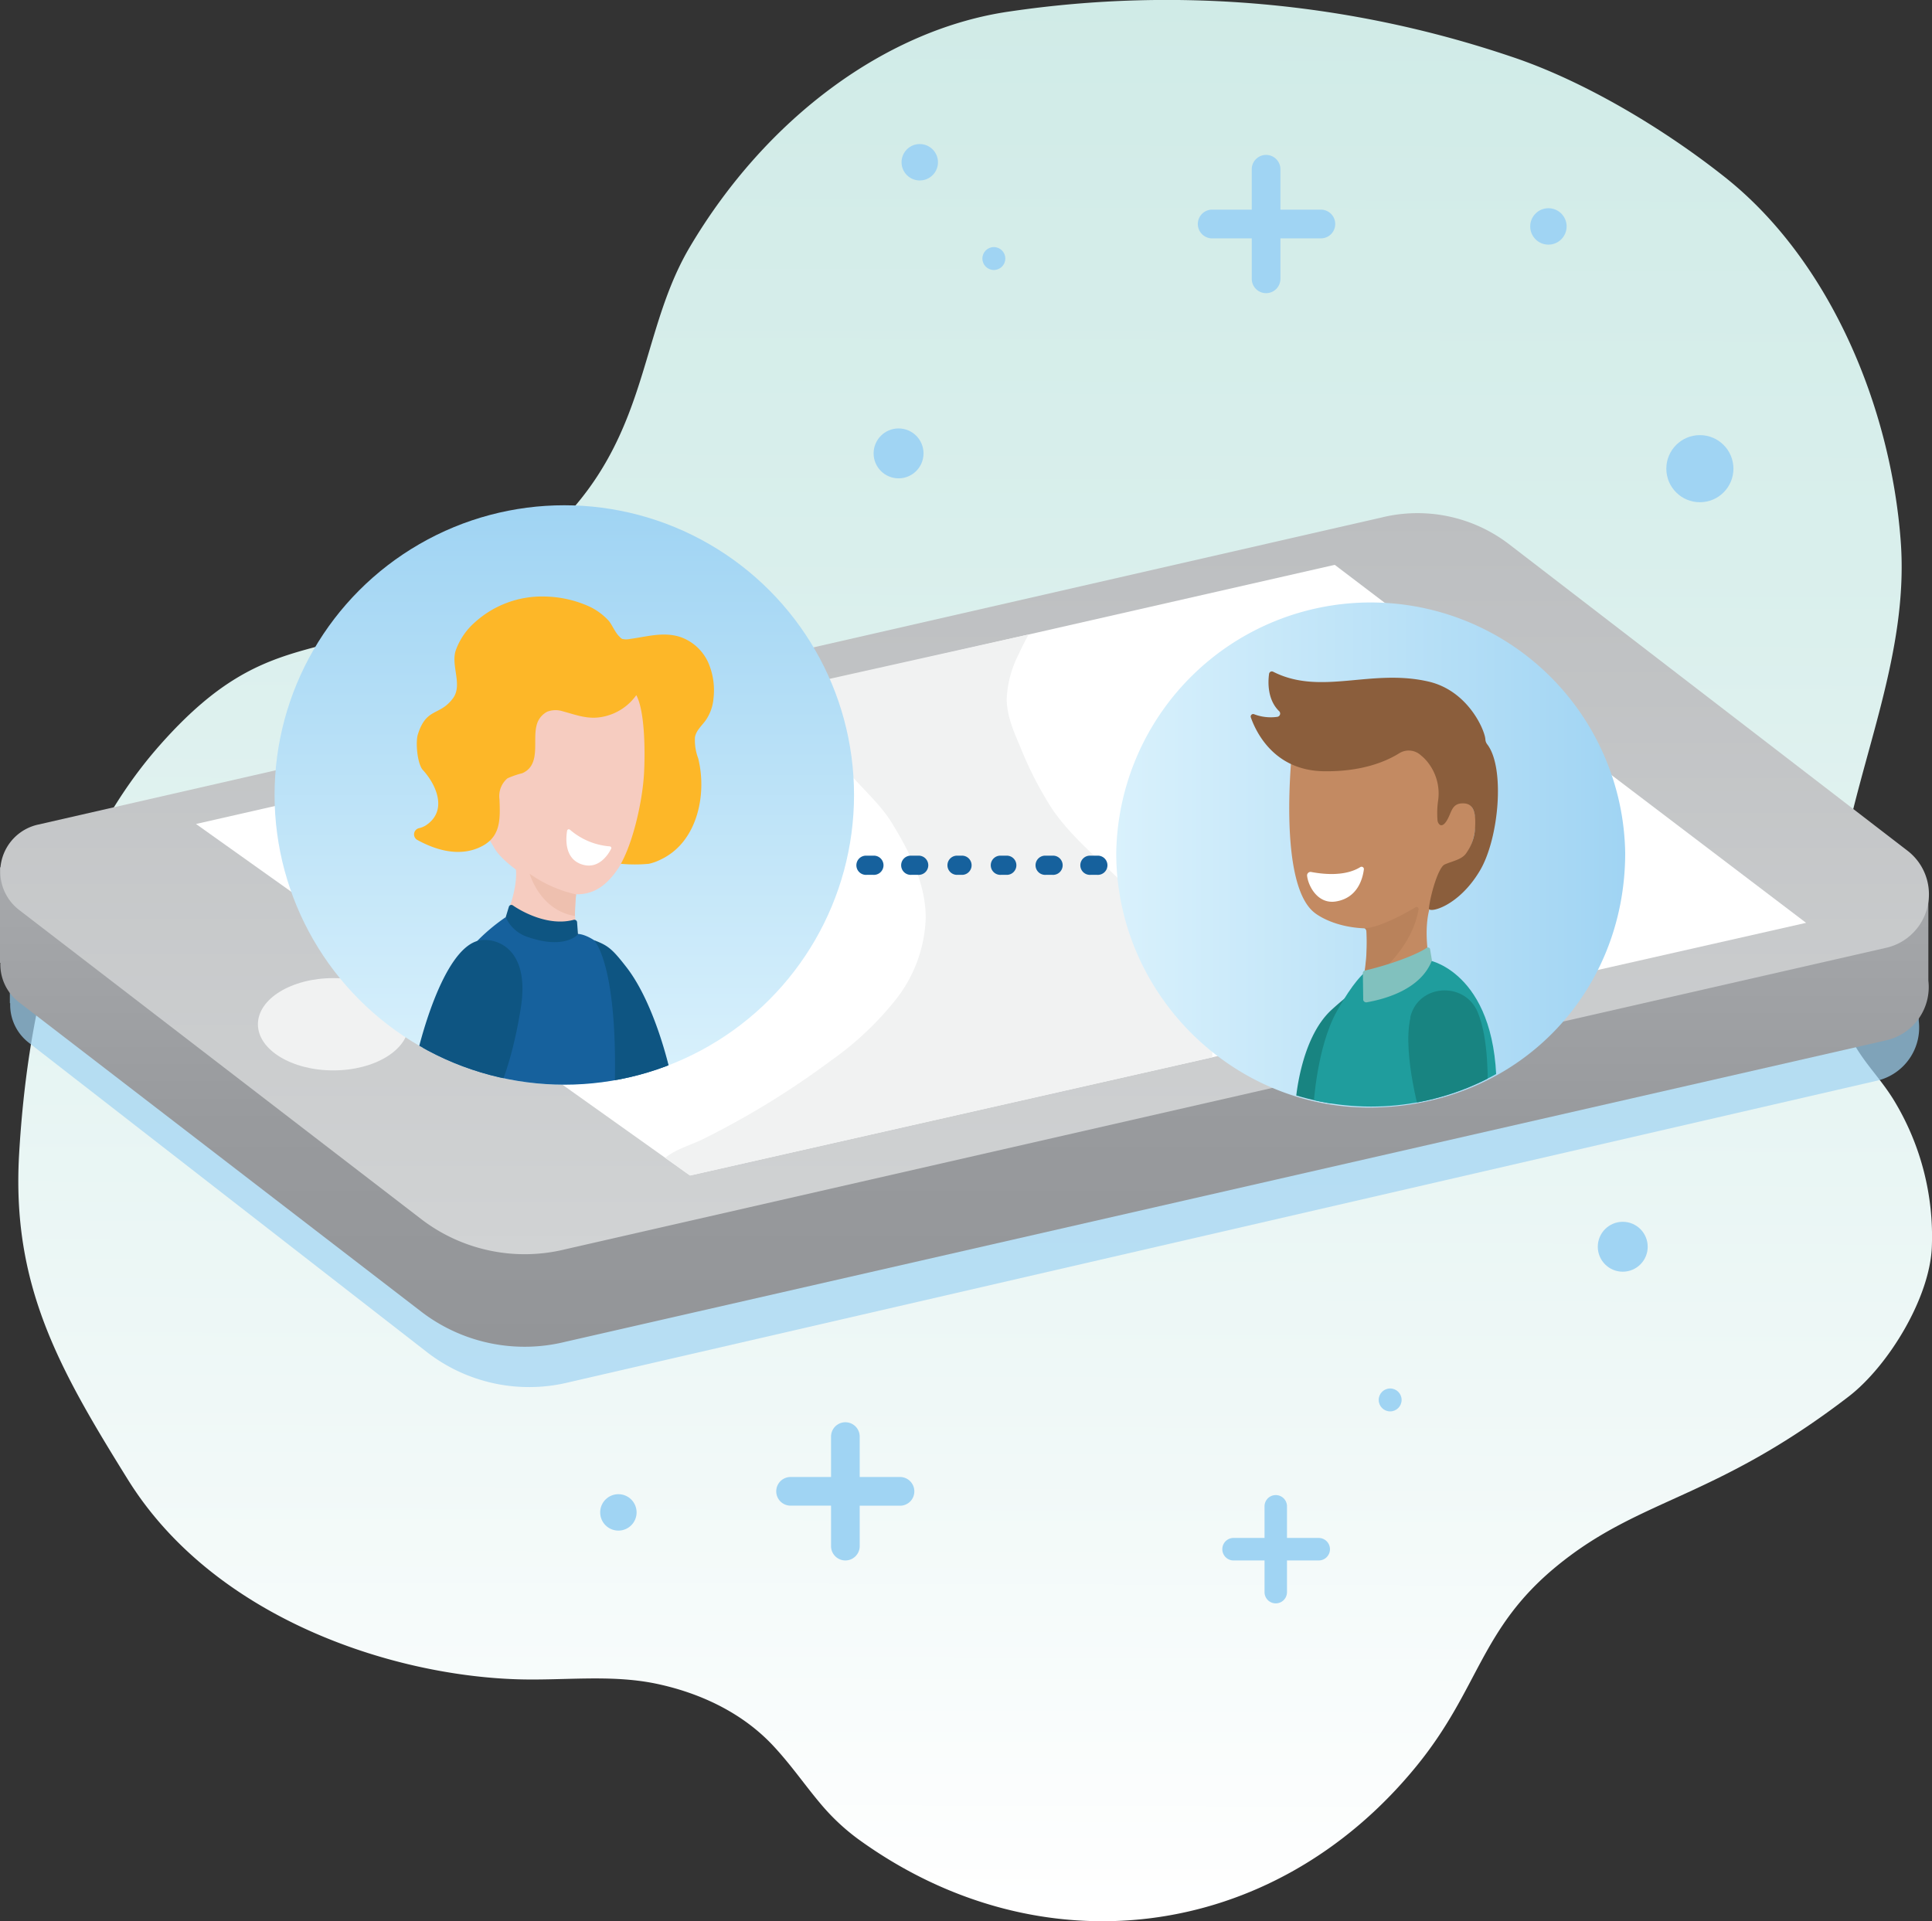
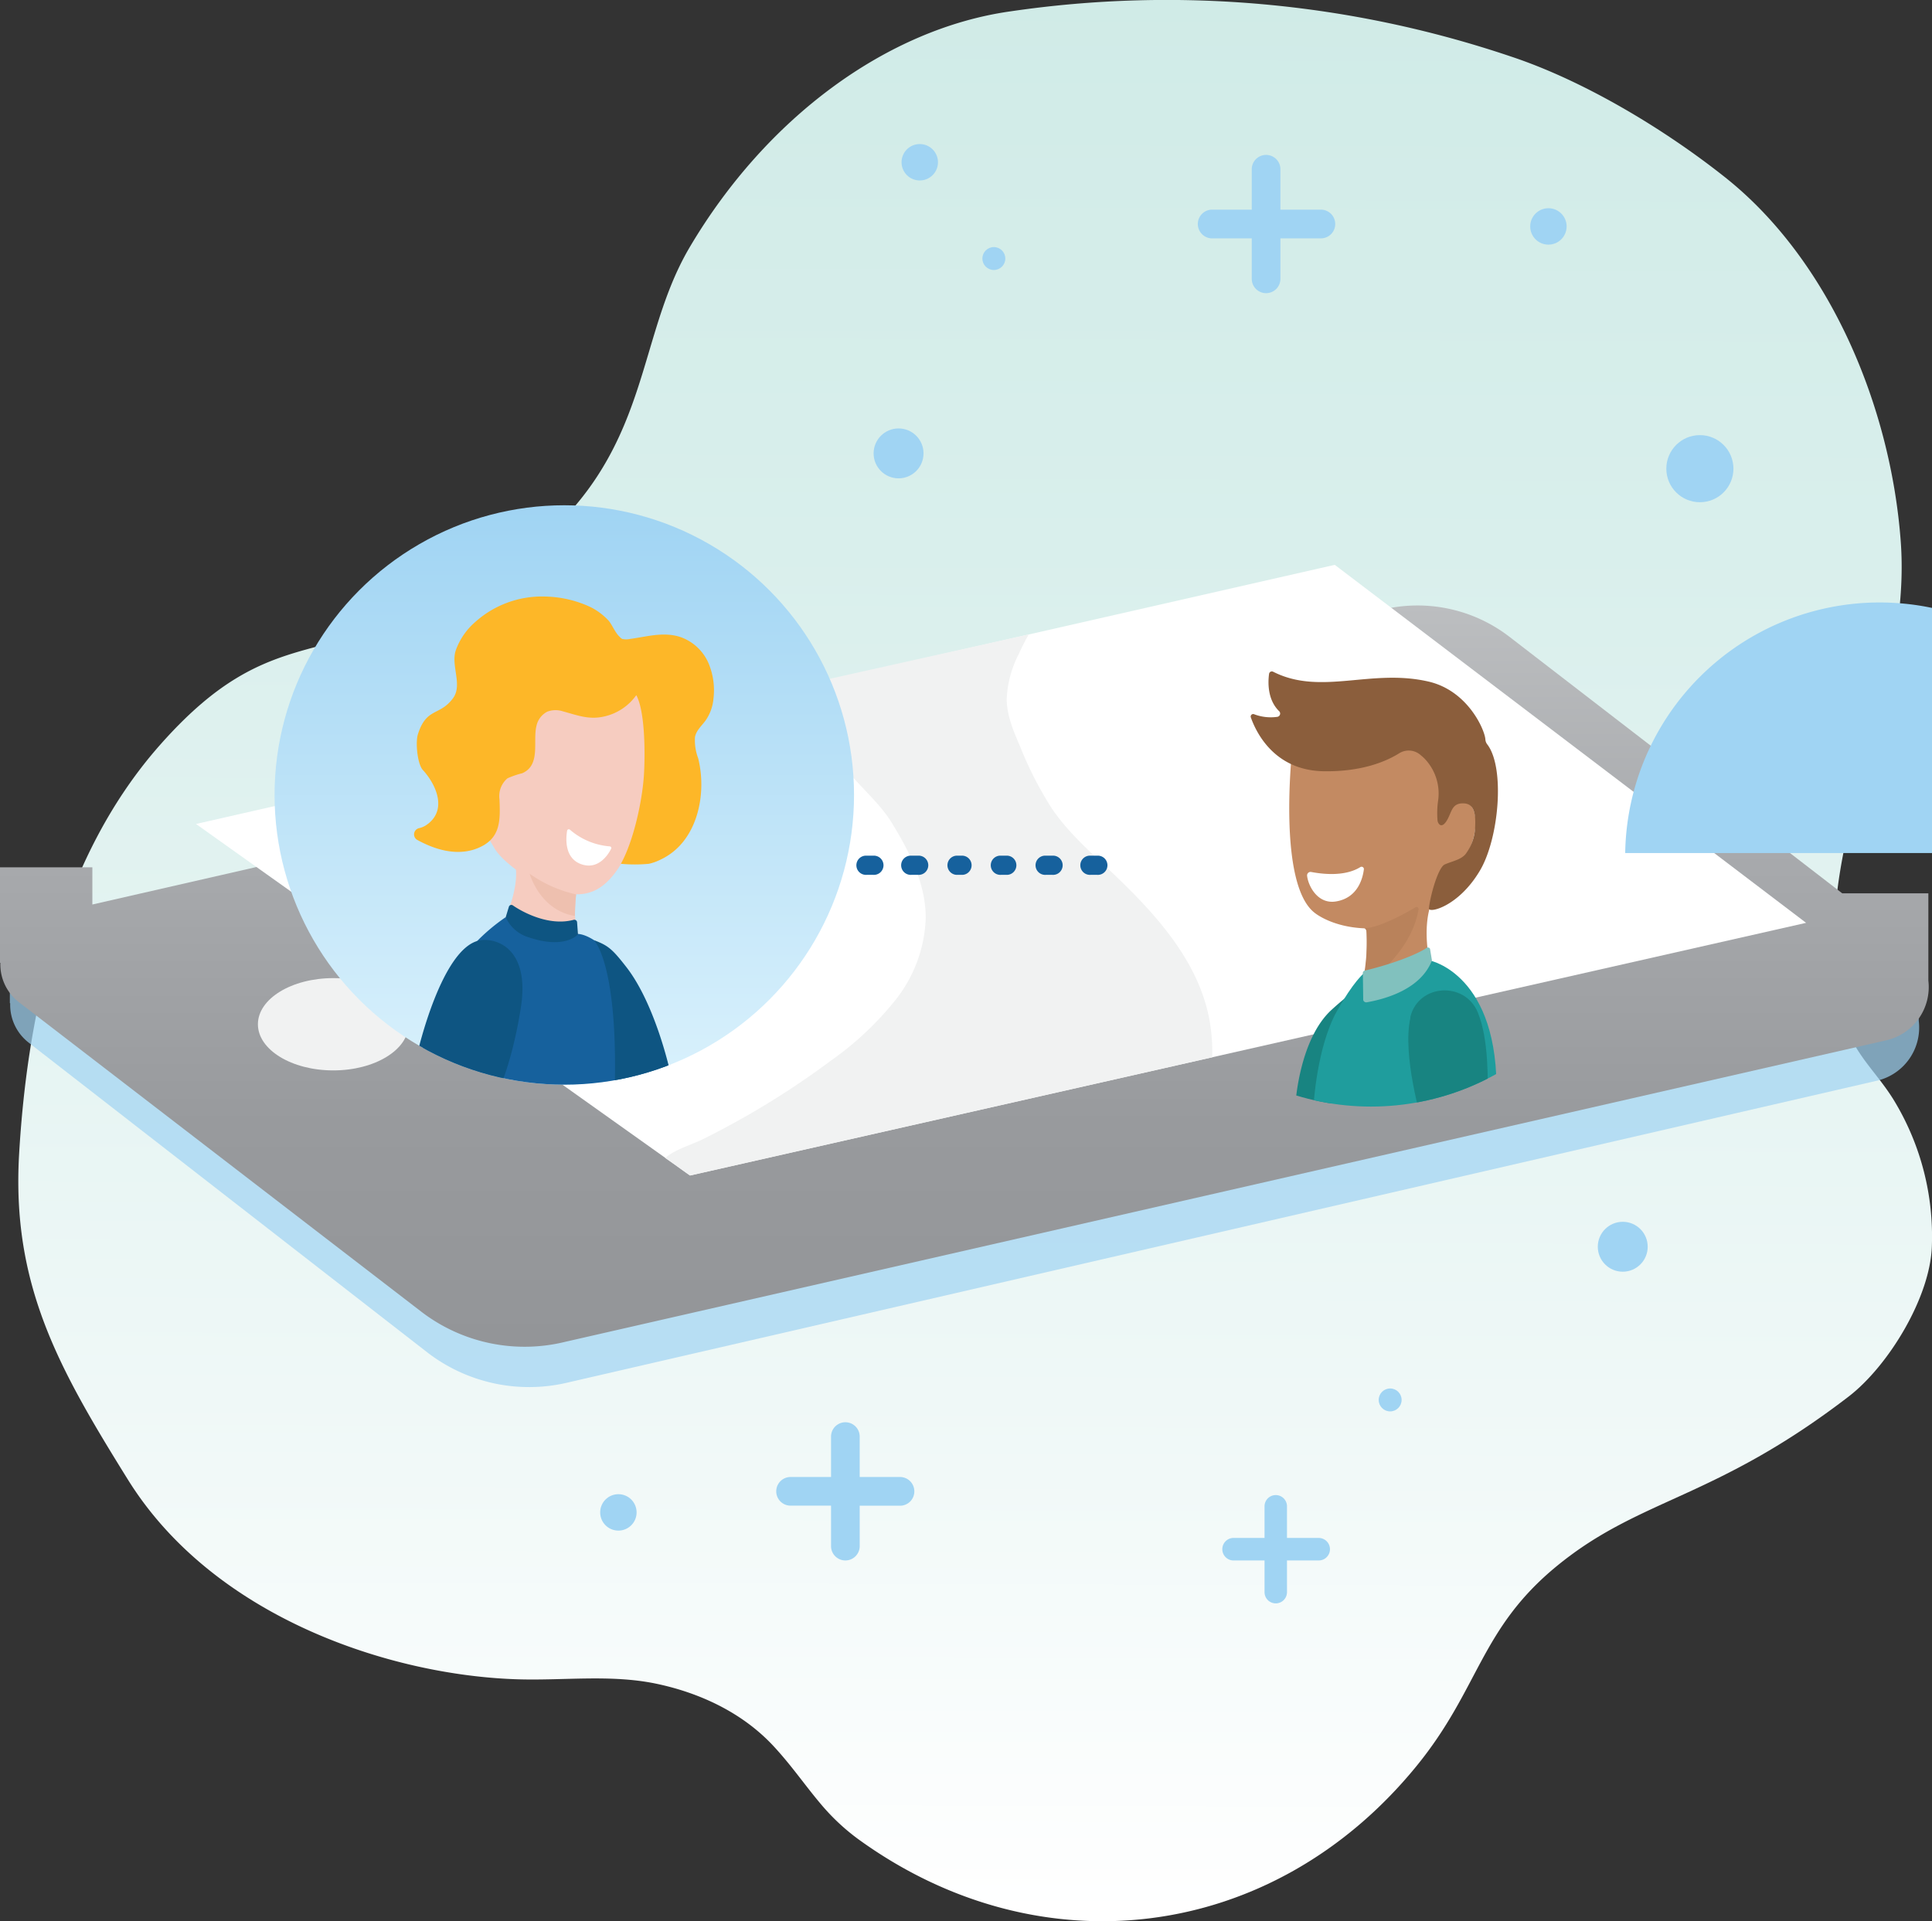
<svg xmlns="http://www.w3.org/2000/svg" xmlns:xlink="http://www.w3.org/1999/xlink" viewBox="0 0 323.61 321.83">
  <rect x="0" y="0" width="323.61" height="321.83" fill="#333333" stroke="none" />
  <defs>
    <linearGradient id="New_Gradient_Swatch_2" x1="197.36" y1="14.08" x2="205.34" y2="321.17" gradientTransform="matrix(-1 -.03 .03 -1.05 360.11 341.73)" gradientUnits="userSpaceOnUse">
      <stop offset="0" stop-color="#fff" />
      <stop offset=".23" stop-color="#f1f9f8" />
      <stop offset=".71" stop-color="#d9efec" />
      <stop offset="1" stop-color="#d0ebe7" />
    </linearGradient>
    <linearGradient id="linear-gradient" x1="161.54" y1="225.57" x2="161.54" y2="101.43" gradientUnits="userSpaceOnUse">
      <stop offset="0" stop-color="#939598" />
      <stop offset=".3" stop-color="#989a9d" />
      <stop offset=".67" stop-color="#a8aaad" />
      <stop offset="1" stop-color="#bcbec0" />
    </linearGradient>
    <linearGradient id="linear-gradient-2" x1="161.57" y1="210.11" x2="161.57" y2="85.96" gradientUnits="userSpaceOnUse">
      <stop offset="0" stop-color="#d1d3d4" />
      <stop offset="1" stop-color="#bcbec0" />
    </linearGradient>
    <linearGradient id="linear-gradient-3" x1="94.52" y1="181.71" x2="94.52" y2="84.64" gradientUnits="userSpaceOnUse">
      <stop offset="0" stop-color="#d9f1fc" />
      <stop offset="1" stop-color="#a0d4f3" />
    </linearGradient>
    <linearGradient id="linear-gradient-4" x1="186.97" y1="142.9" x2="272.22" y2="142.9" xlink:href="#linear-gradient-3" />
    <clipPath id="clip-path">
      <circle class="cls-1" cx="94.52" cy="133.17" r="48.53" />
    </clipPath>
    <clipPath id="clip-path-2">
      <path class="cls-1" d="M272.72 142.29a43.08 43.08 0 11-43.08-43.08 43.37 43.37 0 0143.08 43.08z" />
    </clipPath>
    <style>.cls-1{fill:none}.cls-4{fill:#a0d4f3}.cls-7{fill:#f1f2f2}.cls-8{fill:#fff}.cls-11{fill:#f6ccc0}.cls-13{fill:#16619d}.cls-14{fill:#0e5582}.cls-21{fill:#188481}</style>
  </defs>
  <g id="Layer_2" data-name="Layer 2">
    <g id="Layer_1-2" data-name="Layer 1">
      <path d="M137.44 302.15a36.08 36.08 0 006.21 5.86c30.44 22.15 69.45 17.36 93.52-12.05 10.7-13.07 10.7-23.09 23.67-33.68 13.93-11.39 26.33-11.07 48.8-28.33 6.65-5.11 13.72-16.66 13.95-25.29a43.89 43.89 0 00-6.08-23.88c-3-5.14-7.11-8.13-8.73-14.25-2.31-8.68-1.84-17.72-.23-26.5 3.25-17.69 11.16-34.88 9.83-53.24-1.65-22.69-11.91-47.16-29.38-61.05-10.24-8.14-23.75-16.25-36-20.3a180.16 180.16 0 00-83.8-7.53c-20.59 2.92-40.79 17.73-53.65 39.46-10.33 17.45-5.49 38.75-35 56.31-25.46 15.13-34.56 5.48-53.65 27-17.64 19.86-22.47 47.53-23.7 68.66-1.27 21.93 6.66 35.91 18.2 54.48 14.39 23.18 44.08 32.86 65.37 33.49 7.71.23 15.5-.84 23.07.72 7.26 1.51 14.41 4.79 19.65 10.39 3.06 3.28 5.29 6.58 7.95 9.73z" fill="url(#New_Gradient_Swatch_2)" />
      <path d="M321.39 171v-14.59h-14.31l-55.3-43.07a24.76 24.76 0 00-21.13-4.41L17 158.29v-6.24H1.65v16h.06a8 8 0 003.14 6.64l66.7 51.84a27.94 27.94 0 0023.83 5L314.54 181a9.14 9.14 0 006.85-10z" opacity=".7" fill="#a0d4f3" />
      <path class="cls-4" d="M223.65 37.52a2.4 2.4 0 01-2.4 2.41h-6.78v6.78a2.4 2.4 0 01-4.8 0v-6.78h-6.78a2.41 2.41 0 010-4.81h6.78v-6.77a2.4 2.4 0 114.8 0v6.77h6.78a2.4 2.4 0 012.4 2.4zM153.15 249.83a2.39 2.39 0 01-2.4 2.4H144V259a2.4 2.4 0 11-4.8 0v-6.78h-6.78a2.4 2.4 0 010-4.8h6.78v-6.77a2.4 2.4 0 114.8 0v6.77h6.78a2.4 2.4 0 012.37 2.41zM222.77 259.52a1.88 1.88 0 01-1.88 1.88h-5.32v5.31a1.88 1.88 0 11-3.76 0v-5.31h-5.32a1.89 1.89 0 010-3.77h5.32v-5.3a1.88 1.88 0 113.76 0v5.3h5.32a1.89 1.89 0 011.88 1.89z" />
      <circle class="cls-4" cx="150.51" cy="75.95" r="4.18" />
      <circle class="cls-4" cx="271.81" cy="208.85" r="4.18" />
      <circle class="cls-4" cx="154.06" cy="27.18" r="3.05" />
      <circle class="cls-4" cx="259.36" cy="37.93" r="3.05" />
      <circle class="cls-4" cx="284.31" cy="155.99" r="3.05" />
      <circle class="cls-4" cx="103.58" cy="253.35" r="3.05" />
      <circle class="cls-4" cx="284.73" cy="78.51" r="5.62" />
      <circle class="cls-4" cx="166.47" cy="43.31" r="1.92" />
      <circle class="cls-4" cx="232.85" cy="234.51" r="1.92" />
      <path d="M323 164.27v-14.62h-14.42l-55.87-43.07a25.2 25.2 0 00-21.34-4.41l-215.9 49.35v-6.23H0v16h.06a8 8 0 003.17 6.64l67.39 51.84a28.43 28.43 0 0024.08 5l221.41-50.54a9.15 9.15 0 006.89-9.96z" fill="url(#linear-gradient)" />
-       <path d="M316.11 158.73L94.7 209.27a28.47 28.47 0 01-24.08-5L3.23 152.45a8.08 8.08 0 012.95-14.27L231.37 86.7a25.21 25.21 0 0121.34 4.42l66.76 51.36a9.2 9.2 0 01-3.36 16.25z" fill="url(#linear-gradient-2)" />
      <ellipse class="cls-7" cx="55.82" cy="171.58" rx="12.62" ry="7.73" />
      <path class="cls-8" d="M32.83 138.03l82.75 58.88 186.94-42.32-78.95-59.97-190.74 43.41z" />
      <path class="cls-7" d="M202.55 170.66c-1.93-10-9.31-17.92-16.71-24.9-3.43-3.23-7-6.42-9.64-10.3a60.9 60.9 0 01-5.35-10.46c-1.08-2.5-2.18-5.08-2.23-7.81a18 18 0 012-7.58c.5-1.12 1.07-2.24 1.69-3.33l-33.77 7.53c-2.44.56-.2 8.62.24 10 1.75 5.43 7.58 9.12 10.58 14s5.69 10.2 5.7 15.91A23.26 23.26 0 01150 167.5a52.34 52.34 0 01-10.86 10.2 140.09 140.09 0 01-13.83 9.08c-2.45 1.4-4.94 2.74-7.47 4-2 1-4.72 1.73-6.43 3.2 1.42.93 2.79 2 4.17 2.94l87.47-19.8a31 31 0 00-.5-6.46z" />
      <g clip-path="url(#clip-path)">
        <circle cx="94.52" cy="133.17" r="48.53" fill="url(#linear-gradient-3)" />
        <path class="cls-11" d="M109.65 115.62s-1.51 21.22-4.45 27-5.83 7.86-10.46 7a17.81 17.81 0 01-4.88-1.79c-3.23-1.7-6.17-4.14-7.11-5.85-1.78-3.23-6.46-8.7-1.19-14.7s5-13.68 12-13.15 16.09 1.49 16.09 1.49z" />
        <path d="M103.78 106.66c-.72-.63-1.25-2-1.82-2.67a10.5 10.5 0 00-3.1-2.32 18.85 18.85 0 00-7.51-1.74 16.76 16.76 0 00-11.81 4.32 11.32 11.32 0 00-3.19 4.67c-.88 2.53 1.16 5.75-.44 8-2.23 3.08-4.46 1.51-5.91 6.08-.43 1.32-.1 5 .84 6 2.1 2.28 4.24 6.67.6 9.19a3.55 3.55 0 01-1.25.54 1.07 1.07 0 00-.35 1.94c4.65 2.57 8 2.29 10.13 1.43 3.92-1.57 3.84-4.62 3.69-8.23a3.9 3.9 0 011.34-3.49 14.69 14.69 0 012.47-.85c3.16-1.36 1.74-5.38 2.39-7.94a3.5 3.5 0 011.8-2.37 3.92 3.92 0 012.62-.06c2.34.63 4.27 1.42 6.74.9a9 9 0 005.56-3.61c1.49 2.75 1.49 9.9 1.28 13.34-.25 4.12-1.65 10.91-3.86 14.91a25 25 0 004.68 0 8.29 8.29 0 001.92-.68 10.65 10.65 0 003.76-2.93c3.06-3.76 3.73-9.44 2.59-14.05a8.56 8.56 0 01-.54-3.57c.22-1.12 1.1-1.86 1.75-2.74a7.56 7.56 0 001.35-3.73 11.69 11.69 0 00-.81-5.85 8 8 0 00-4.89-4.49c-2.79-.84-5.49 0-8.27.37a2.94 2.94 0 01-1.32 0 1.31 1.31 0 01-.44-.37z" fill="#fdb728" />
        <path class="cls-11" d="M84.71 153.64s2.11-4.63 1.69-8.27l10.73.56s-1.47 6.52-.49 9.75c0 0 2.59 8.42-3.44 9.12s-8.49-11.16-8.49-11.16z" />
        <path class="cls-13" d="M70.61 176.23s2.84-12.18 8.89-18.15a31.56 31.56 0 015.21-4.44s5.82 6 11.86 2.81c0 0 2.94-.44 7.71 5.73s7.86 16.93 7.86 16.93-21.03 13.71-41.53-2.88z" />
        <path class="cls-14" d="M105 162.11c-2.43-3.13-3.11-3.71-5.49-4.61 1.62 2 3.94 8.85 3.44 25.47a23.15 23.15 0 009.19-3.86s-2.4-10.82-7.14-17zM84.71 153.64s.3-1 .53-1.75a.43.43 0 01.65-.23c1.44 1 5.93 3.56 10.18 2.43a.46.46 0 01.59.38l.15 2.05s-2.17 2.63-8.48.42a6.07 6.07 0 01-3.62-3.3zM80.56 157.5c2.93-.37 8.2 1.69 6.68 11.31C85.6 179.15 83 183.76 83 183.76l-13.12-7.16s4.12-18.27 10.68-19.1z" />
        <path d="M96.51 149.83a21.67 21.67 0 01-7.79-3.46s1.69 6.12 7.58 7.07c0 0 .04-2.32.21-3.61z" fill="#eec0af" />
        <path class="cls-8" d="M102.13 141.78a11.55 11.55 0 01-6.65-2.78.29.29 0 00-.49.16c-.21 1.27-.47 4.59 2.35 5.6s4.48-1.5 5-2.53a.28.28 0 00-.21-.45z" />
      </g>
-       <path d="M272.22 142.9c0 23.54-18.05 42.46-42.62 42.63-23.22.15-42.63-19.09-42.63-42.63a42.63 42.63 0 0185.25 0z" fill="url(#linear-gradient-4)" />
+       <path d="M272.22 142.9a42.63 42.63 0 0185.25 0z" fill="url(#linear-gradient-4)" />
      <g clip-path="url(#clip-path-2)">
        <path d="M216.45 125.53s-2.51 22.38 3.69 27.33c0 0 2.78 2.4 8.34 2.65a.41.41 0 01.4.38c.08 1.38.26 6.31-.81 9.53l11.39-4.24s-1.26-5.58.23-9.74 2.2-6.51 2.2-6.51 2.26.74 4-2.26 2.12-9-1.59-8.31a4 4 0 00-2.48 3.3c-.17 2.48.41-9.83.41-9.83l-8.48-4.24-7.91 3.41z" fill="#c38a62" />
        <path d="M249.12 124.7a1.5 1.5 0 01-.32-.83c-.07-1.51-2.88-8.17-9.54-9.7-9.64-2.22-18 2.41-26-1.64a.47.47 0 00-.69.35c-.18 1.3-.32 4.25 1.64 6.21a.56.56 0 01-.32 1 7.82 7.82 0 01-3.79-.43.42.42 0 00-.58.53c.94 2.66 4 8.78 12 9 6.55.15 10.7-1.66 12.84-3a3 3 0 013.64.34 6.65 6.65 0 01.82.77 8.43 8.43 0 012.08 6.7 14.83 14.83 0 00-.11 3.49c.08.5.65 1.41 1.53 0s.79-3 2.87-2.91c1.92.07 2 2.14 1.88 4.24a7.89 7.89 0 01-1.41 4c-.7 1.17-2.37 1.41-3.69 2-1 .47-2.31 4.72-2.63 7.34-.11.88 4.87-.2 8.48-6.21 3.25-5.33 4.32-17.33 1.3-21.25z" fill="#8b5e3c" />
        <path d="M237.61 152.32a.34.34 0 00-.51-.34c-1.63 1-6.19 3.49-8.62 3.53 0 0 .45-.06.45 1a35.31 35.31 0 01-.86 8.88s8.25-5.24 9.54-13.07z" fill="#b9825b" />
        <path class="cls-8" d="M219.62 146.07c1.61.3 5.5.88 8.24-.82a.39.39 0 01.59.38c-.19 1.49-1 4.79-4.7 5.38-3.09.49-4.64-2.68-4.81-4.3a.58.58 0 01.68-.64z" />
        <path class="cls-21" d="M223.24 186.62a34.18 34.18 0 013-20.05s-.46.1-3.17 2.56c-5.43 4.93-6.07 15.68-6.07 15.68z" />
        <path d="M239.5 160.9s11.7 2.28 11.15 22.81c0 0-2.63 4-14.53 3.89s-16.1-2.44-16.1-2.44.54-9.74 3.89-15.74c2.79-5 4.56-6.4 4.56-6.4s4.16 4.98 11.03-2.12z" fill="#1f9d9d" />
        <path d="M228.61 162.59a.43.43 0 00-.33.51l.06 4.42a.53.53 0 00.66.37c2.87-.52 8.94-2.08 10.85-7l-.32-1.94a.39.39 0 00-.59-.16c-.94.71-4.73 2.46-10.33 3.8z" fill="#81c1be" />
        <path class="cls-21" d="M247.52 169.57c-2.19-5.24-9.93-4.75-11.28.77v.18c-1.41 6.2 1.92 17.35 1.92 17.35s10.92 1 11-3.69c.07-2.92.24-10.09-1.64-14.61z" />
      </g>
      <path class="cls-13" d="M183.76 146.55h-1.07a1.61 1.61 0 110-3.21h1.07a1.61 1.61 0 110 3.21zm-7.5 0h-1.07a1.61 1.61 0 110-3.21h1.07a1.61 1.61 0 110 3.21zm-7.5 0h-1.07a1.61 1.61 0 110-3.21h1.07a1.61 1.61 0 010 3.21zm-7.5 0h-1.08a1.61 1.61 0 010-3.21h1.08a1.61 1.61 0 010 3.21zm-7.51 0h-1.07a1.61 1.61 0 110-3.21h1.07a1.61 1.61 0 110 3.21zm-7.5 0h-1.07a1.61 1.61 0 110-3.21h1.07a1.61 1.61 0 110 3.21z" />
    </g>
  </g>
</svg>